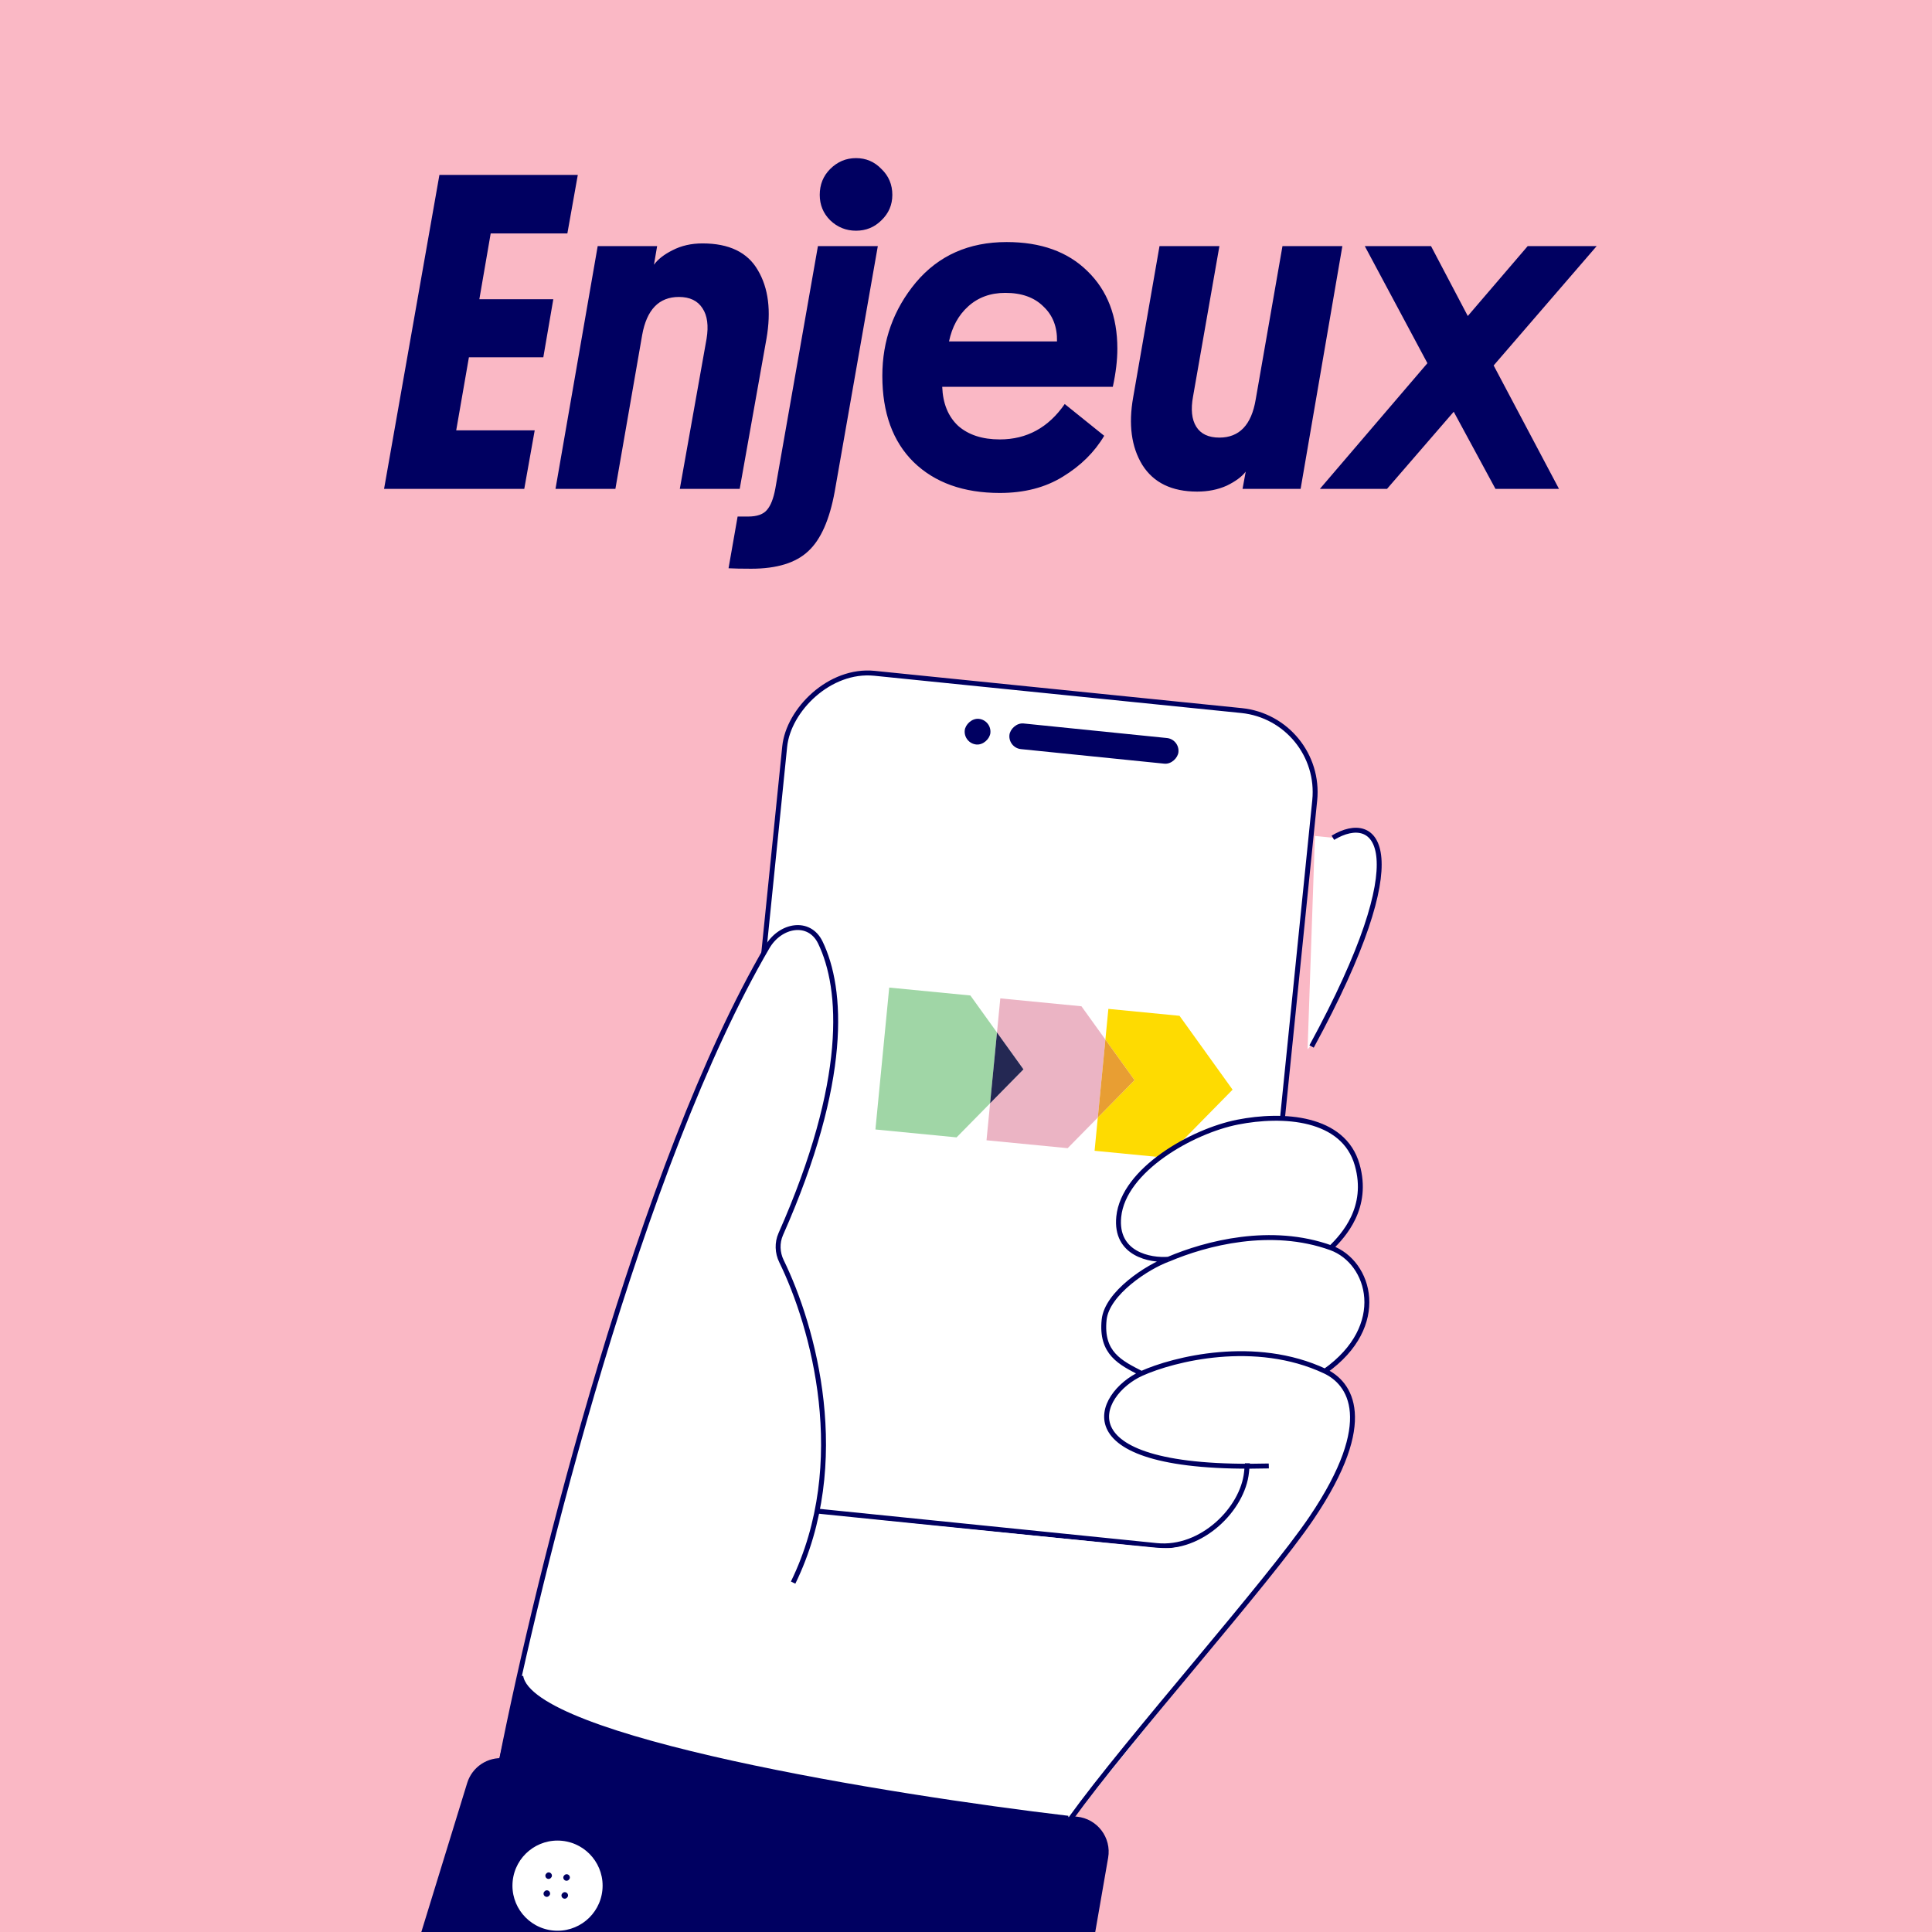
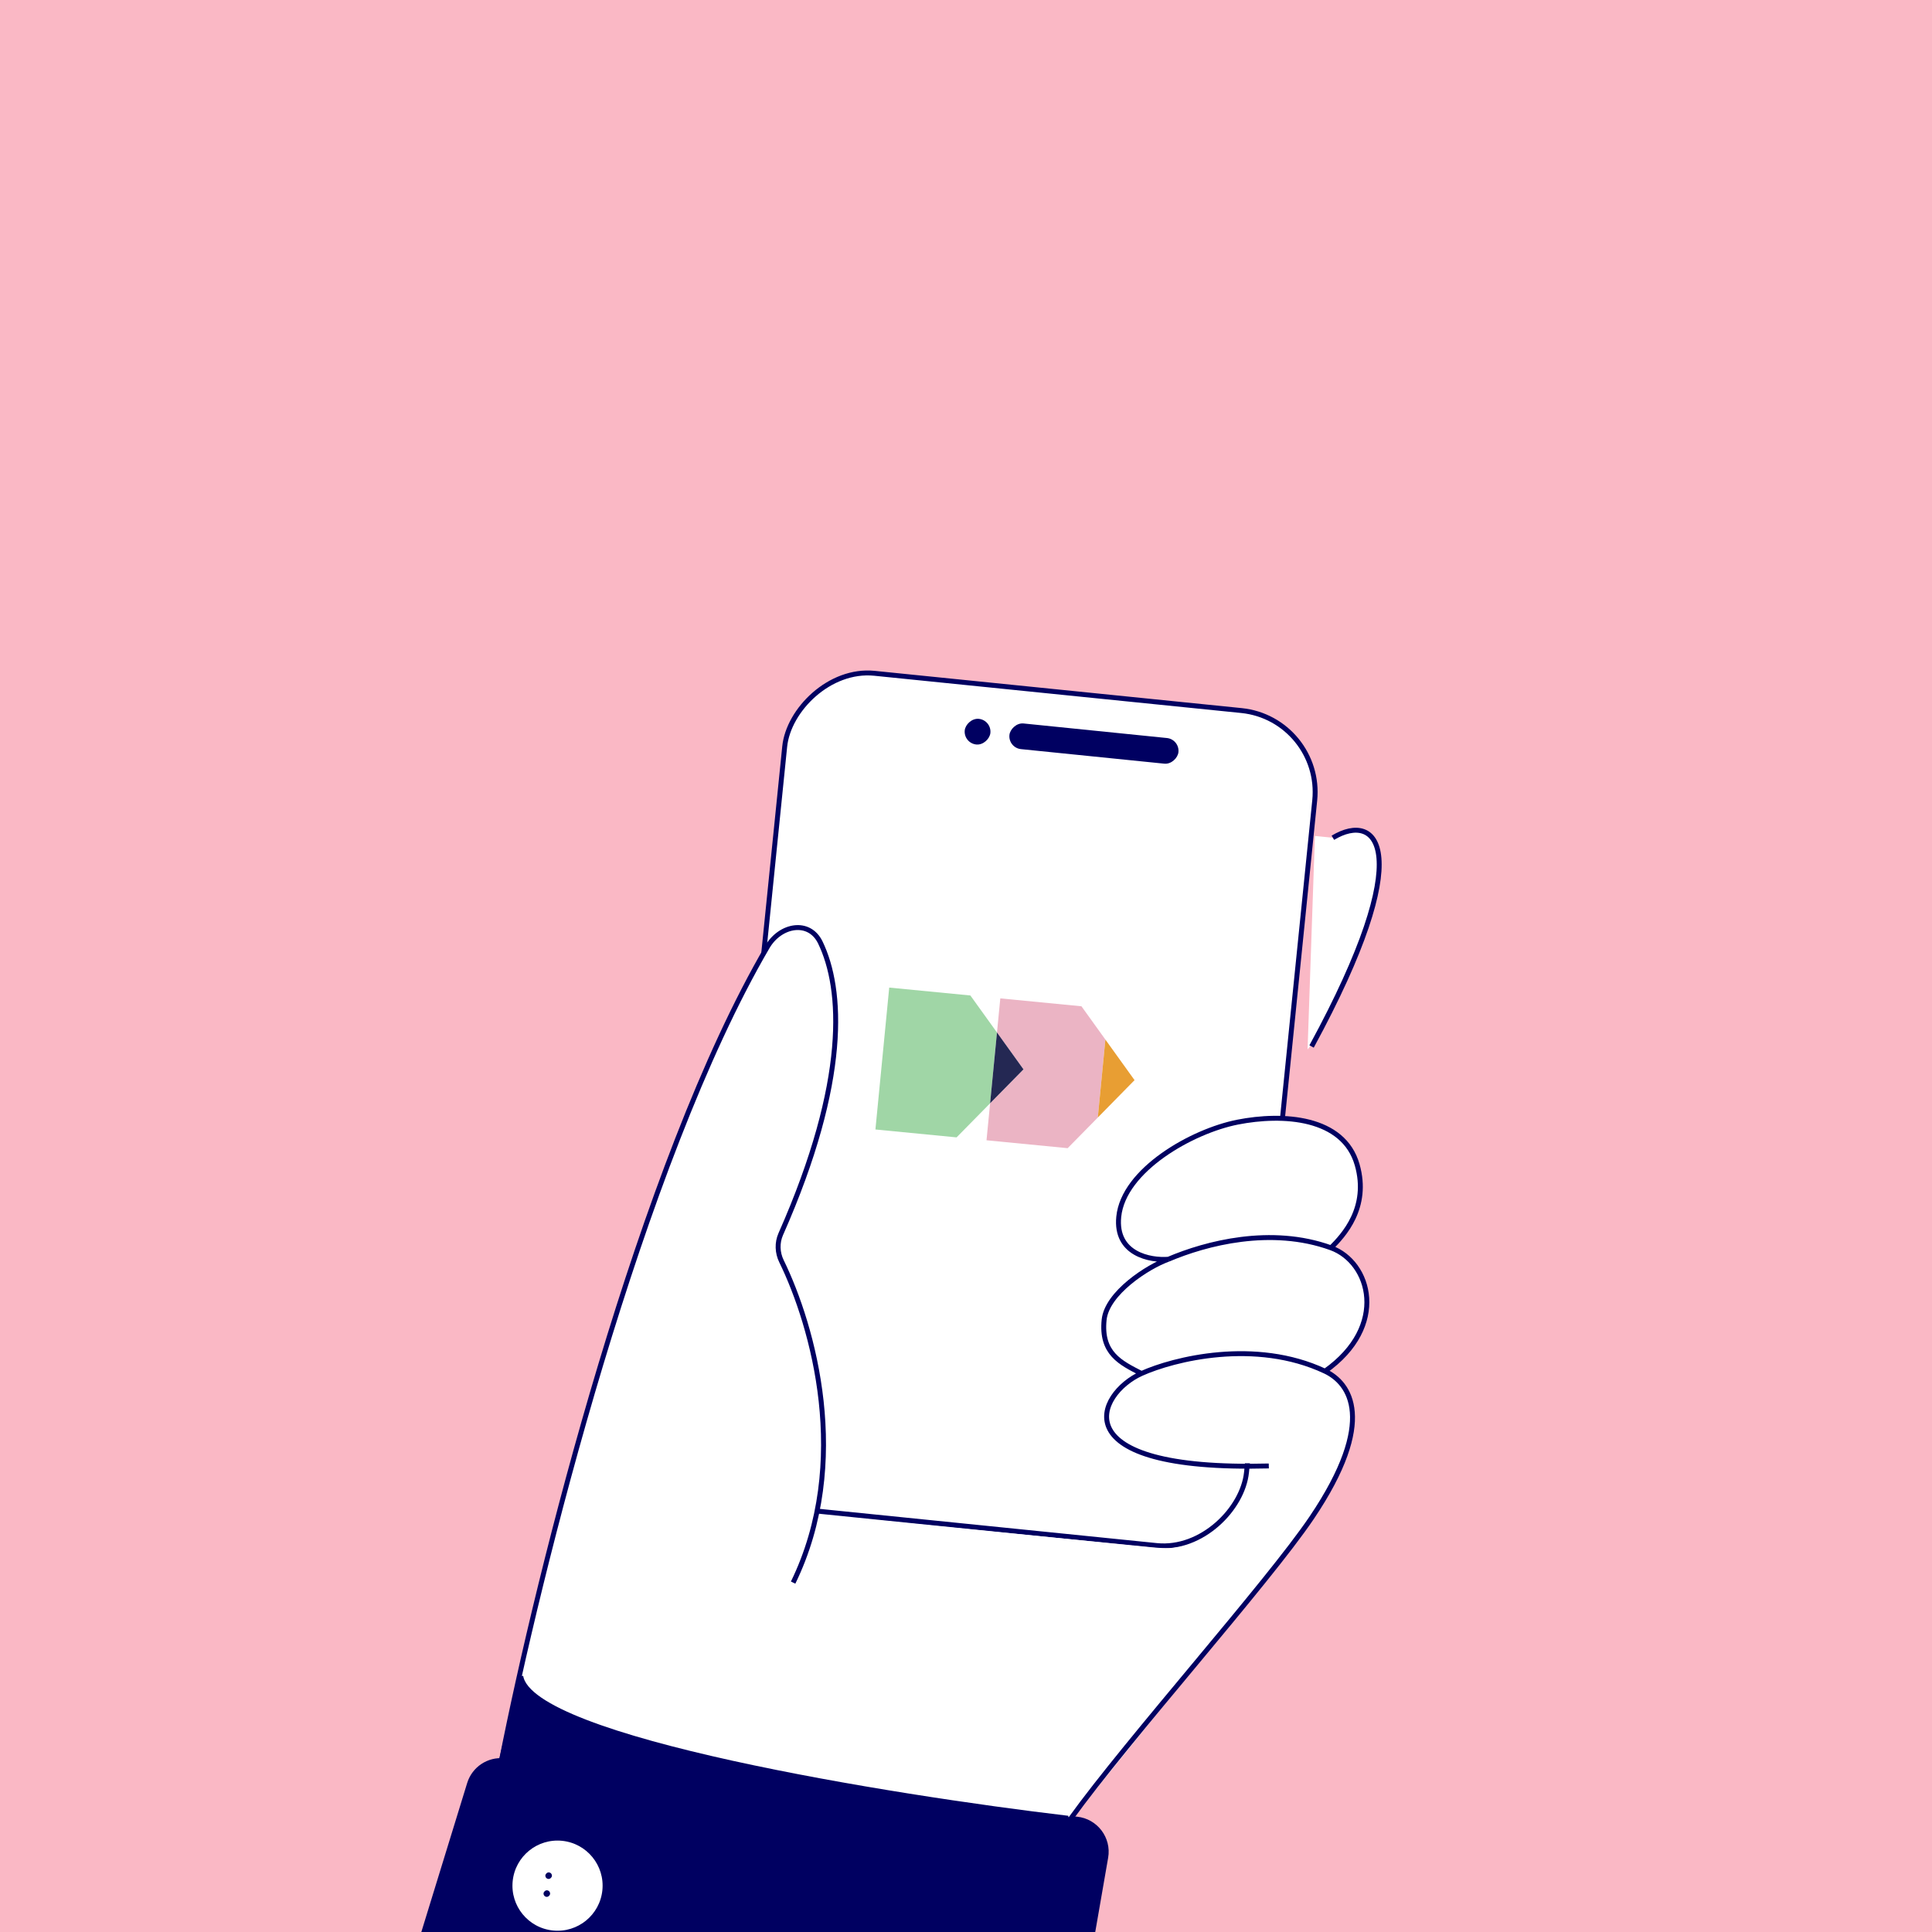
<svg xmlns="http://www.w3.org/2000/svg" width="2544" height="2544" viewBox="0 0 2544 2544" fill="none">
  <g clip-path="url(#clip0_3251_9429)">
    <rect width="2544" height="2544" fill="#FAB8C5" />
    <path d="M1775.44 1094.92L1754.54 1103.09L1731.46 1100.74L1721.78 1381.78L1734.1 1367.31L1770.27 1294.52L1807.68 1193.66L1813.59 1162.27L1816.16 1137.04L1815.23 1119.59L1806.73 1101.91L1793.97 1094.1L1775.44 1094.92Z" fill="white" />
    <path d="M1642.15 2045.65L1720.51 1920.76L1621.62 1890.61L1007.13 1848.01L1013.01 1997.76L1642.15 2045.65Z" fill="white" />
    <g filter="url(#filter0_d_3251_9429)">
      <rect width="701.432" height="1105.03" rx="107.913" transform="matrix(-0.995 -0.101 -0.101 0.995 1775.09 917.533)" fill="white" />
      <rect width="701.432" height="1105.03" rx="107.913" transform="matrix(-0.995 -0.101 -0.101 0.995 1775.09 917.533)" stroke="#000061" stroke-width="6.475" />
    </g>
    <rect width="223.659" height="33.941" rx="16.97" transform="matrix(-0.995 -0.101 -0.101 0.995 1553.44 973.52)" fill="#000061" />
    <rect width="33.941" height="33.941" rx="16.97" transform="matrix(-0.995 -0.101 -0.101 0.995 1305.82 948.27)" fill="#000061" />
    <path d="M1755.08 1103.15C1813.45 1067.88 1867.9 1118.99 1727.05 1377.98" stroke="#000061" stroke-width="6.475" stroke-linejoin="round" />
    <path d="M1455.98 2445.7C1460.27 2421.04 1442.74 2397.91 1417.83 2395.37L663.902 2318.49C643.424 2316.4 624.32 2329.07 618.267 2348.74L514.737 2685.2C510.733 2698.21 519.631 2711.63 533.176 2713.02L1374.28 2798.79C1385.56 2799.94 1395.8 2792.18 1397.74 2781.01L1455.98 2445.7Z" fill="#000061" stroke="#000061" stroke-width="6.475" />
    <circle cx="65.827" cy="65.827" r="65.827" transform="matrix(-0.995 -0.101 -0.101 0.995 852.445 2428.83)" fill="#000061" />
    <circle cx="65.827" cy="65.827" r="62.589" transform="matrix(-0.995 -0.101 -0.101 0.995 806.283 2424.13)" fill="white" stroke="#000061" stroke-width="6.475" />
    <path d="M1277.75 1310.81L1170.9 1300.42L1152.73 1487.27L1259.59 1497.66L1303.74 1452.78L1312.8 1359.56L1277.75 1310.81Z" fill="#A0D6A6" />
    <path d="M1424.02 1325.03L1317.17 1314.64L1312.8 1359.56L1347.69 1408.09L1303.74 1452.78L1299.01 1501.49L1405.86 1511.88L1445.58 1471.52L1455.55 1368.89L1424.02 1325.03Z" fill="#EBB4C4" />
    <path d="M1312.8 1359.55L1303.74 1452.78L1347.69 1408.08L1312.8 1359.55Z" fill="#242853" />
-     <path d="M1553.15 1337.58L1459.47 1328.47L1455.55 1368.89L1493.95 1422.3L1445.57 1471.52L1441.31 1515.32L1534.99 1524.43L1623.04 1434.85L1553.15 1337.58Z" fill="#FEDB01" />
    <path d="M1455.54 1368.88L1445.57 1471.52L1493.95 1422.3L1455.54 1368.88Z" fill="#E89E33" />
-     <rect width="8.633" height="8.633" rx="4.317" transform="matrix(-0.995 -0.101 -0.101 0.995 750.787 2468.37)" fill="#000061" />
-     <rect width="8.633" height="8.633" rx="4.317" transform="matrix(-0.995 -0.101 -0.101 0.995 748.379 2491.98)" fill="#000061" />
    <rect width="8.633" height="8.633" rx="4.317" transform="matrix(-0.995 -0.101 -0.101 0.995 727.168 2465.96)" fill="#000061" />
    <rect width="8.633" height="8.633" rx="4.317" transform="matrix(-0.995 -0.101 -0.101 0.995 724.76 2489.57)" fill="#000061" />
    <path d="M1716.5 1476.16L1735.49 1481.35L1759.36 1491.92L1776.83 1512.14L1788.16 1539.33L1791.4 1581.96L1783.73 1603.96L1774.52 1619.83L1754.62 1639.5L1754.24 1643.26L1785.97 1667.1L1800.94 1701.17L1799.7 1729.25L1786.96 1763.74L1756.46 1796.97L1743.88 1803.28L1761.63 1815.4L1778.01 1840.93L1780.33 1860.69L1777.37 1895.1L1758.58 1946.34L1689.28 2051.54L1413.08 2393.26L659.978 2316.46C776.789 1752.59 914.801 1404.8 1016.84 1238.15C1031.47 1214.25 1064.52 1210.89 1076.8 1236.08C1125.25 1335.46 1076.31 1508.89 1033 1612.95C1025.13 1631.85 1025.96 1653.18 1034.4 1671.84C1083.72 1780.93 1086.59 1899.93 1077 1994C1077 1994 1497 2035.5 1517.5 2037.5C1538 2039.5 1546.5 2038 1546.5 2038L1642.68 2024.55L1664.24 2004.51L1677.08 1974.36L1693.82 1927.26L1600.08 1926.38L1537.28 1919.97L1503.95 1911.69L1478.1 1899.29L1460.57 1885.03L1458.03 1867.42L1459.78 1850.24L1464.79 1838.28L1477.17 1823.27L1500.82 1809.41L1474.33 1792.61L1461 1774.43L1452.66 1755.14L1455.07 1731.52L1472.15 1702.35L1500.54 1679.21L1533.44 1659.79L1524.31 1658.86L1494.85 1649.89L1478.93 1635.79L1473.5 1614.63L1473.49 1593.47L1486.11 1565.47L1515.37 1533.75L1558.43 1505.05L1590.41 1489.33L1625.17 1478.23L1654.33 1474.16L1681.07 1472.54L1716.5 1476.16Z" fill="white" />
    <path d="M660.35 2318.13C709.038 2070.94 843.688 1531.97 1010.47 1246.79C1027.47 1217.72 1065.52 1210.72 1080.19 1241.04C1109.63 1301.92 1117.85 1422.25 1028.09 1625.04C1023.05 1636.41 1023.56 1649.54 1029.02 1660.71C1070.81 1746.22 1121.46 1925.84 1044.36 2083.94" stroke="#000061" stroke-width="6.475" stroke-linejoin="round" />
    <path d="M1752.62 1643.09C1768.92 1626.86 1803.15 1590.21 1787.09 1533.8C1769.12 1470.68 1689.35 1465.8 1629.57 1477.6C1569.79 1489.4 1479.44 1540.39 1473.15 1602.12C1468.11 1651.5 1514.61 1660.04 1538.48 1658.14M1752.62 1643.09C1804.4 1661.87 1828.91 1746 1744.74 1805.54M1752.62 1643.09C1673.65 1614.46 1587.81 1637.13 1538.48 1658.14M1538.48 1658.14C1511.28 1667.84 1457.47 1702.7 1453.88 1737.91C1449.39 1781.93 1475.24 1794.33 1503.08 1808.56M1503.08 1808.56C1443.96 1835.16 1395.02 1937.47 1670.72 1930.33M1503.08 1808.56C1545.33 1789.54 1652.82 1762.32 1744.74 1805.54M1744.74 1805.54C1777.34 1820.87 1813.81 1870.07 1727.23 1998.46C1669.47 2084.12 1485.65 2289.66 1409.64 2395.08" stroke="#000061" stroke-width="6.475" stroke-linejoin="round" />
    <path d="M685.747 2207.37C699.415 2290.33 1171.93 2366.5 1406.47 2394.22L660.35 2318.13L685.747 2207.37Z" fill="#000061" stroke="#000061" stroke-width="6.475" />
-     <path d="M690.337 643.731H505.73L578.617 230.305H760.835L747.094 307.375H646.127L631.191 394.003H728.573L715.43 470.475H617.45L600.722 566.662H704.079L690.337 643.731ZM895.16 643.731L930.409 445.98C933.197 428.853 931.405 415.511 925.032 405.952C918.659 395.994 908.304 391.016 893.965 391.016C867.678 391.016 851.547 407.744 845.573 441.2L810.324 643.731H731.463L787.024 324.103H865.288L861.106 348.598C866.284 341.429 874.449 335.056 885.601 329.48C897.152 323.506 910.295 320.518 925.032 320.518C960.082 320.518 984.377 332.268 997.919 355.767C1011.86 379.266 1015.64 409.337 1009.27 445.98L974.022 643.731H895.16ZM1155.88 324.103L1099.12 647.316C1092.35 684.357 1080.8 710.445 1064.47 725.58C1048.14 741.114 1023.05 748.88 989.196 748.88C976.45 748.88 966.493 748.681 959.324 748.283L971.273 680.175H985.014C996.962 680.175 1005.33 677.188 1010.11 671.214C1014.89 665.637 1018.47 656.477 1020.86 643.731L1077.02 324.103H1155.88ZM1160.66 290.049C1151.5 299.21 1140.35 303.79 1127.2 303.79C1114.06 303.79 1102.71 299.21 1093.15 290.049C1083.99 280.888 1079.41 269.736 1079.41 256.593C1079.41 243.051 1083.99 231.699 1093.15 222.539C1102.71 212.98 1114.06 208.2 1127.2 208.2C1140.35 208.2 1151.5 212.98 1160.66 222.539C1170.22 231.699 1175 243.051 1175 256.593C1175 269.736 1170.22 280.888 1160.66 290.049ZM1465.33 509.308H1240.69C1241.49 531.214 1248.46 548.341 1261.6 560.688C1275.15 572.637 1293.47 578.611 1316.57 578.611C1352.02 578.611 1380.49 563.078 1402 532.011L1453.98 573.831C1441.23 595.339 1423.11 613.262 1399.61 627.601C1376.51 641.939 1348.83 649.108 1316.57 649.108C1268.77 649.108 1230.93 635.566 1203.05 608.483C1175.57 581.399 1161.83 543.561 1161.83 494.97C1161.83 448.37 1176.57 407.346 1206.04 371.898C1235.91 336.45 1275.74 318.726 1325.53 318.726C1370.54 318.726 1405.98 331.471 1431.87 356.962C1458.16 382.453 1471.3 416.506 1471.3 459.124C1471.3 474.259 1469.31 490.987 1465.33 509.308ZM1323.74 385.639C1304.22 385.639 1287.89 391.613 1274.75 403.562C1262 415.112 1253.64 430.447 1249.65 449.565H1391.84C1392.24 430.447 1386.27 415.112 1373.92 403.562C1361.97 391.613 1345.24 385.639 1323.74 385.639ZM1605.67 324.103L1571.01 521.854C1567.83 538.981 1569.22 552.324 1575.2 561.883C1581.17 571.442 1591.33 576.221 1605.67 576.221C1631.95 576.221 1647.88 559.493 1653.46 526.036L1688.71 324.103H1767.57L1712.61 643.731H1636.14L1640.32 621.029C1635.14 627.8 1626.78 633.973 1615.23 639.549C1603.67 644.727 1590.73 647.316 1576.39 647.316C1542.94 647.316 1518.84 635.566 1504.1 612.067C1489.76 588.568 1485.78 558.895 1492.15 523.049L1526.8 324.103H1605.67ZM1884.35 324.103L1932.74 416.108L2011.61 324.103H2102.42L1966.8 481.229L2052.83 643.731H1969.19L1914.22 542.167L1826.4 643.731H1737.98L1879.57 478.242L1797.13 324.103H1884.35Z" fill="#000061" />
  </g>
  <defs>
    <filter id="filter0_d_3251_9429" x="939.318" y="853.518" width="828.629" height="1185.2" filterUnits="userSpaceOnUse" color-interpolation-filters="sRGB">
      <feFlood flood-opacity="0" result="BackgroundImageFix" />
      <feColorMatrix in="SourceAlpha" type="matrix" values="0 0 0 0 0 0 0 0 0 0 0 0 0 0 0 0 0 0 127 0" result="hardAlpha" />
      <feOffset dx="-33" dy="29" />
      <feComposite in2="hardAlpha" operator="out" />
      <feColorMatrix type="matrix" values="0 0 0 0 0 0 0 0 0 0 0 0 0 0 0.38 0 0 0 1 0" />
      <feBlend mode="normal" in2="BackgroundImageFix" result="effect1_dropShadow_3251_9429" />
      <feBlend mode="normal" in="SourceGraphic" in2="effect1_dropShadow_3251_9429" result="shape" />
    </filter>
    <clipPath id="clip0_3251_9429">
      <rect width="2544" height="2544" fill="white" />
    </clipPath>
  </defs>
</svg>